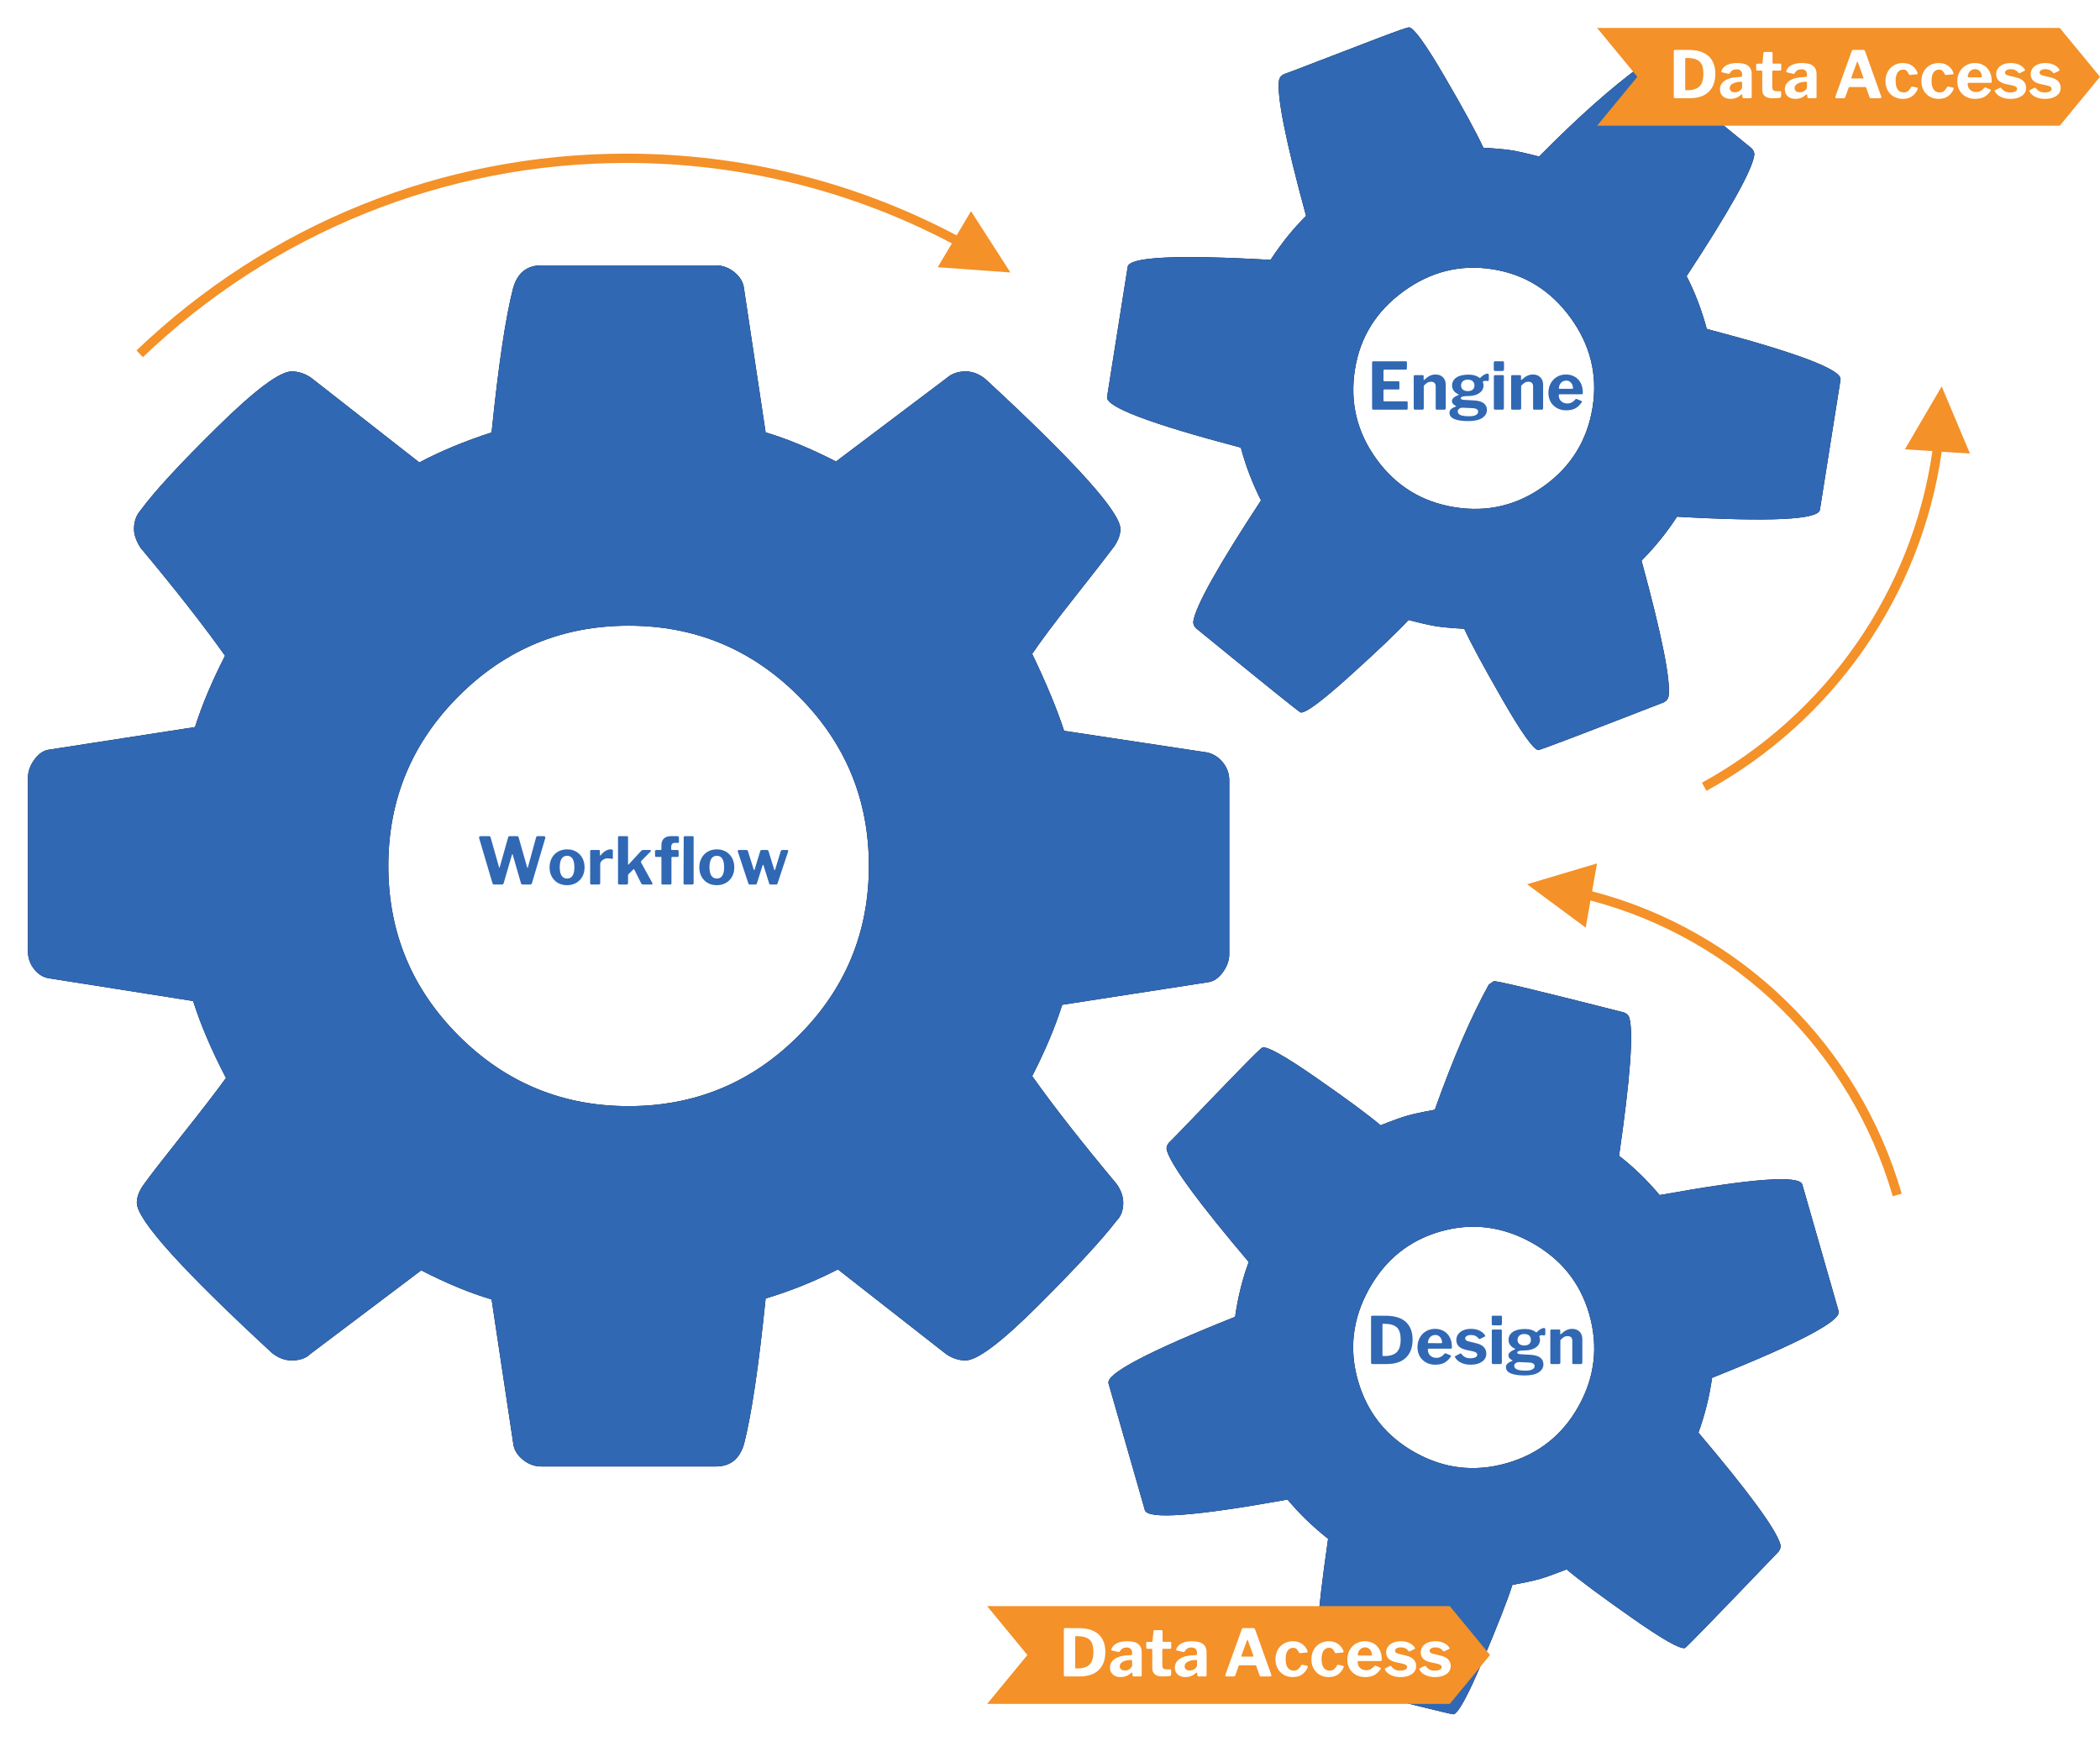
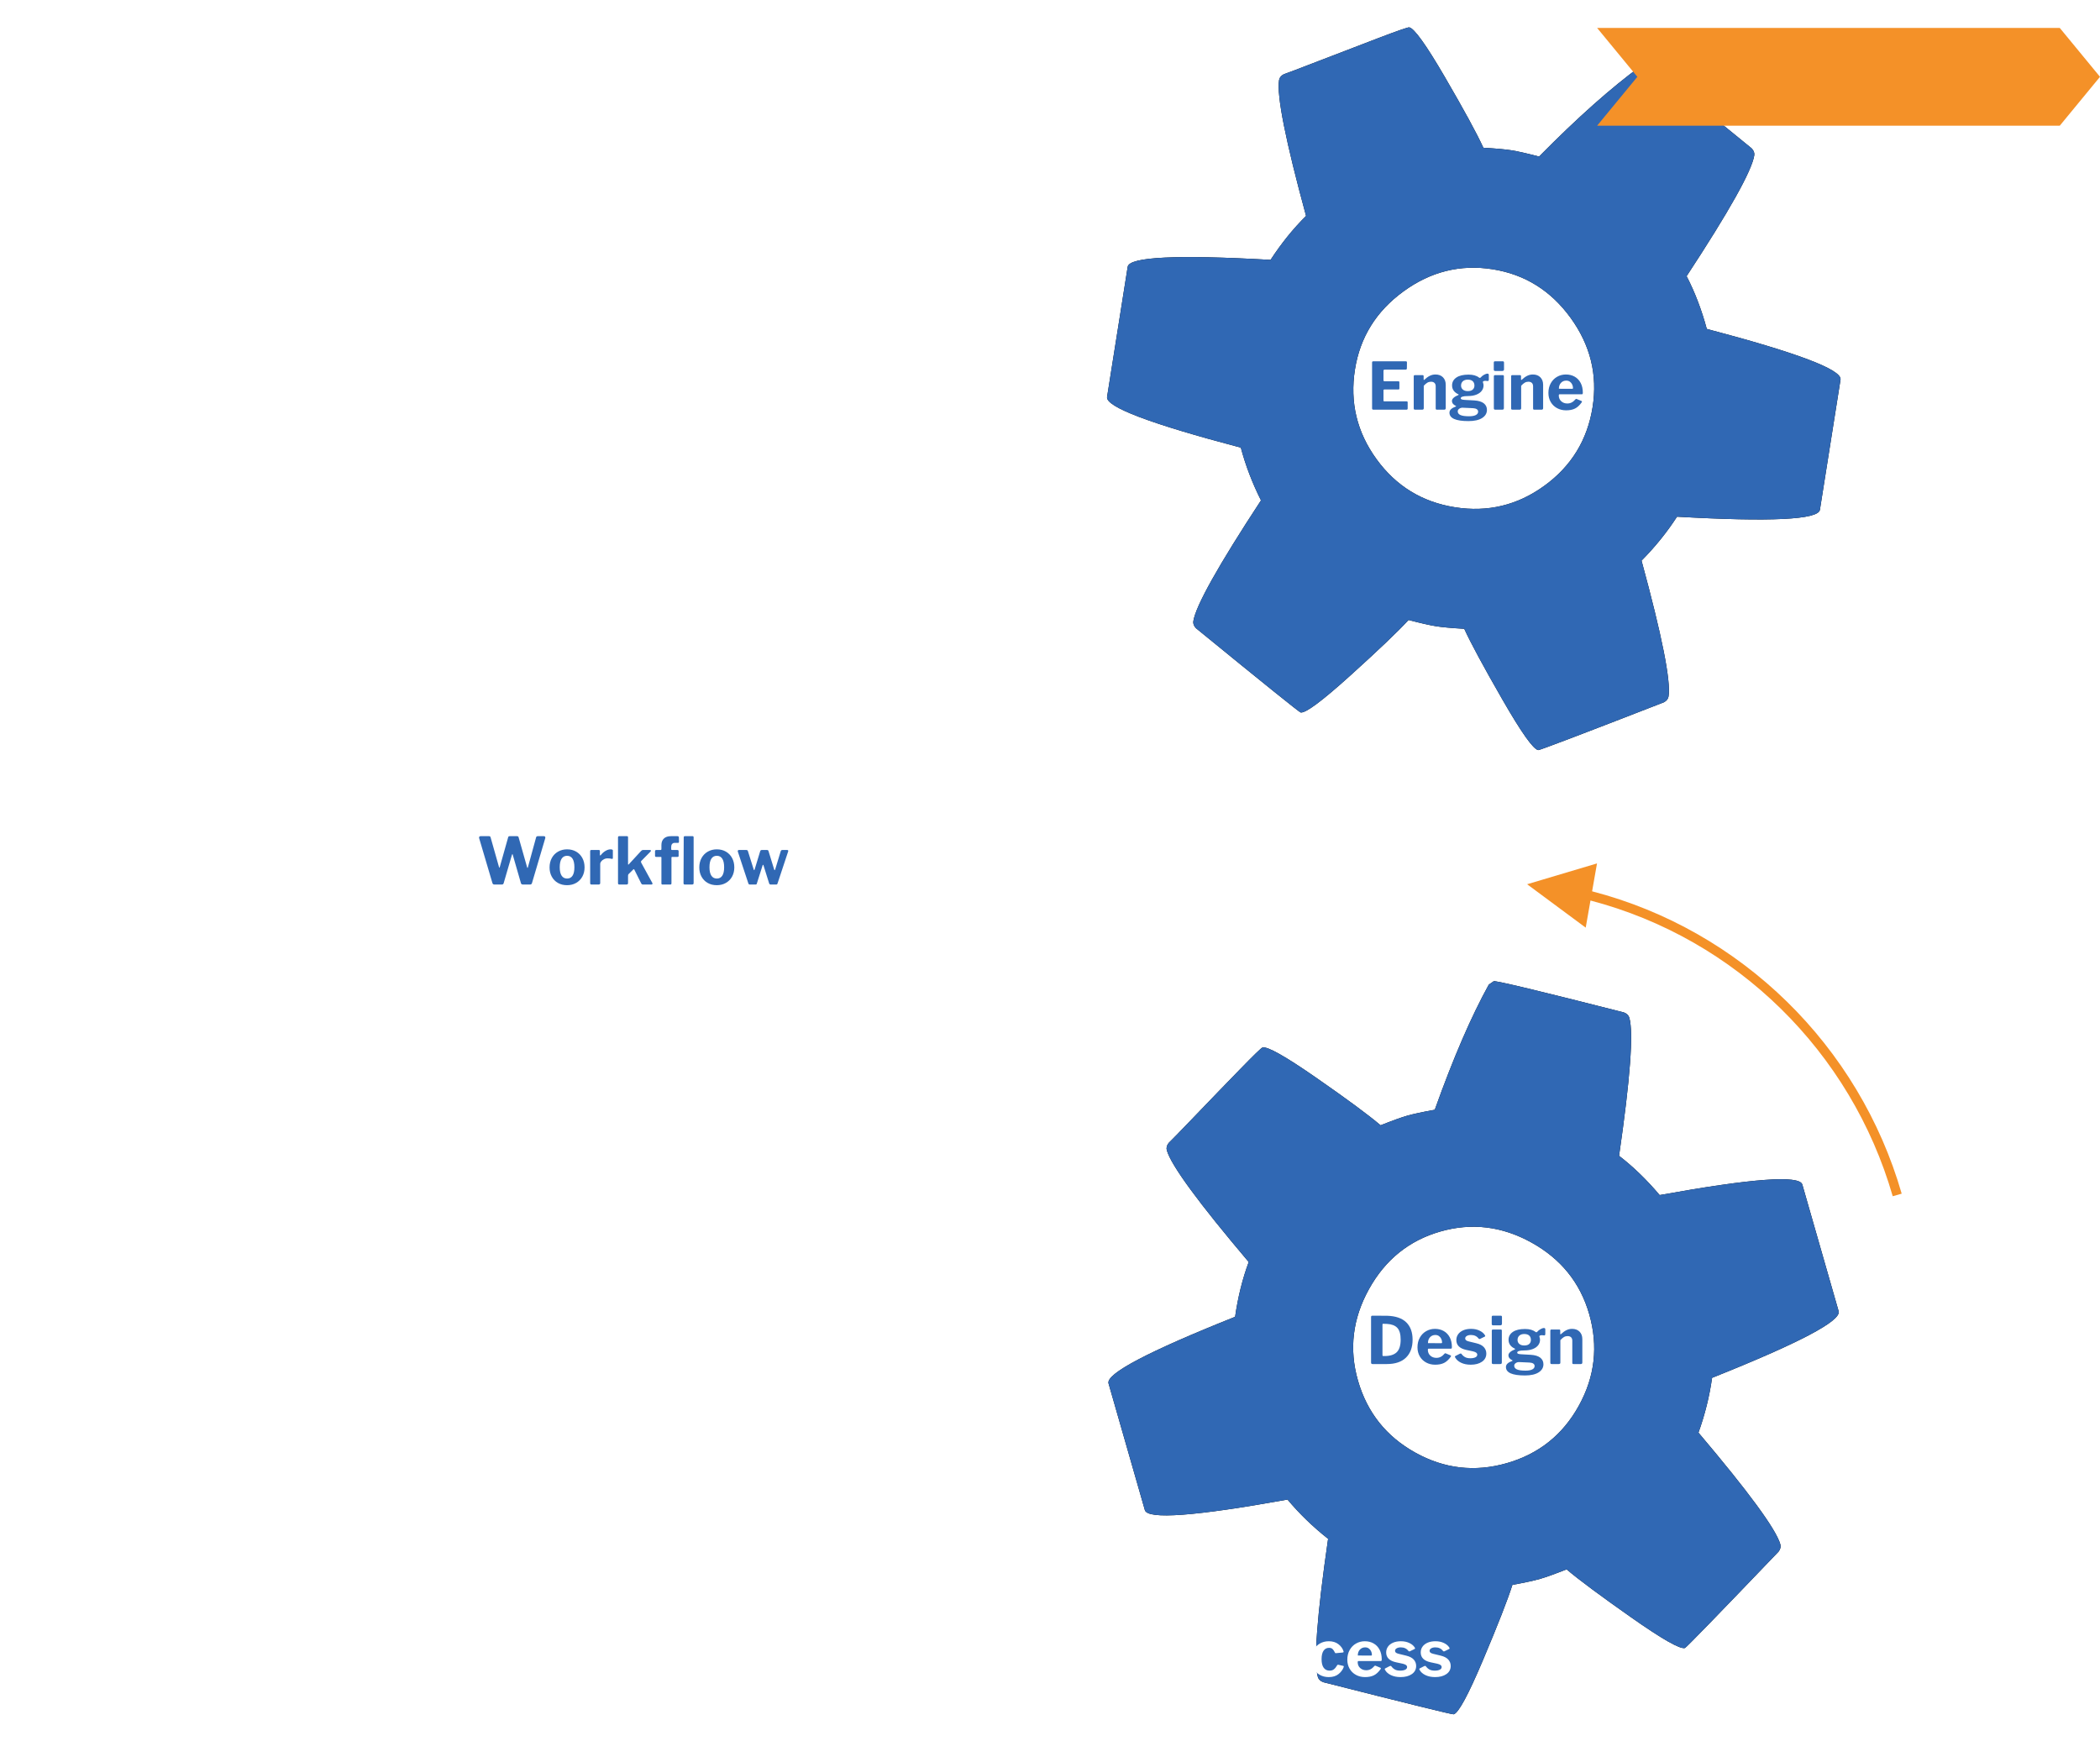
<svg xmlns="http://www.w3.org/2000/svg" xmlns:xlink="http://www.w3.org/1999/xlink" height="374" viewBox="0 0 451 374" width="451">
  <defs>
-     <path id="a" d="m235.229 253.36c0-1.343-.472-2.687-1.411-4.03-7.526-9.007-13.571-16.734-18.142-23.18 2.822-5.509 4.972-10.616 6.446-15.315l31.244-4.838c1.213-.137 2.288-.84 3.228-2.114.94-1.282 1.406-2.59 1.406-3.933v-37.293c0-1.476-.466-2.788-1.406-3.928-.94-1.14-2.083-1.848-3.426-2.113l-30.64-4.636c-1.481-4.57-3.764-10.082-6.854-16.53 2.013-2.958 5.04-6.991 9.072-12.095 4.031-5.107 6.857-8.734 8.466-10.884.943-1.344 1.411-2.621 1.411-3.829 0-3.629-9.676-14.379-29.022-32.252-1.343-1.073-2.754-1.61-4.237-1.61-1.609 0-2.952.465-4.033 1.41l-23.786 17.94c-5.508-2.821-10.547-4.903-15.116-6.251l-4.636-30.838c-.132-1.344-.805-2.521-2.014-3.528-1.21-1.007-2.554-1.512-4.033-1.512h-37.489c-3.09 0-5.106 1.613-6.046 4.837-1.614 6.182-3.158 16.532-4.636 31.042-5.777 1.881-10.951 4.031-15.519 6.45l-23.179-18.139c-1.344-.943-2.754-1.41-4.233-1.41-2.556 0-7.863 3.964-15.925 11.893-8.063 7.927-13.576 13.907-16.53 17.939-.942 1.077-1.41 2.42-1.41 4.033 0 1.208.467 2.551 1.41 4.03 7.524 9.006 13.57 16.732 18.14 23.18-2.821 5.512-4.97 10.616-6.447 15.319l-31.244 4.835c-1.211.134-2.285.839-3.226 2.113-.94 1.279-1.41 2.588-1.41 3.93v37.29c0 1.479.47 2.788 1.41 3.928.942 1.145 2.083 1.783 3.429 1.916l30.638 4.838c1.613 5.104 3.966 10.616 7.056 16.528-2.15 2.959-5.307 7.059-9.473 12.297-4.169 5.243-6.922 8.805-8.265 10.684-.94 1.344-1.411 2.624-1.411 3.827 0 3.634 9.676 14.381 29.026 32.255 1.344 1.072 2.753 1.606 4.233 1.606 1.747 0 3.09-.466 4.03-1.408l23.784-17.937c5.508 2.822 10.547 4.902 15.118 6.246l4.636 30.841c.133 1.343.806 2.522 2.014 3.527 1.209 1.007 2.553 1.51 4.032 1.51h37.489c3.092 0 5.106-1.611 6.048-4.837 1.613-6.318 3.157-16.731 4.636-31.245 5.373-1.606 10.546-3.696 15.519-6.245l23.18 18.139c1.344.943 2.754 1.408 4.233 1.408 2.554 0 7.83-3.996 15.825-11.996 7.992-7.99 13.538-14.009 16.63-18.038.94-.938 1.412-2.213 1.412-3.827zm-69.745-35.873c-10.076 10.075-22.238 15.114-36.481 15.114-14.246 0-26.409-5.04-36.485-15.114-10.077-10.08-15.117-22.243-15.117-36.486 0-14.243 5.039-26.405 15.117-36.483 10.076-10.078 22.239-15.116 36.485-15.116 14.243 0 26.405 5.037 36.481 15.116 10.08 10.078 15.118 22.24 15.118 36.483 0 14.244-5.037 26.407-15.118 36.486z" />
    <filter id="b" height="107%" width="107%" x="-3.5%" y="-3.5%">
      <feOffset dx="0" dy="0" in="SourceAlpha" result="shadowOffsetOuter1" />
      <feGaussianBlur in="shadowOffsetOuter1" result="shadowBlurOuter1" stdDeviation="3" />
      <feColorMatrix in="shadowBlurOuter1" type="matrix" values="0 0 0 0 0.038   0 0 0 0 0.248   0 0 0 0 0.499  0 0 0 0.5 0" />
    </filter>
    <path id="c" d="m350.432 251.703c19.83-3.584 30.043-4.336 30.638-2.263l7.801 27.207c.595 2.073-8.467 6.845-27.182 14.314-.548 3.944-1.521 7.868-2.922 11.769 10.792 12.752 16.655 20.747 17.583 23.985.149.52.026 1.047-.384 1.583-13.14 13.721-19.844 20.623-20.102 20.697-1.038.298-4.885-1.894-11.545-6.575-6.66-4.682-11.287-8.118-13.874-10.321-2.513.995-4.413 1.681-5.706 2.052-1.297.372-3.274.798-5.933 1.286-1.029 3.239-3.13 8.605-6.297 16.105-3.167 7.499-5.271 11.397-6.306 11.694-.258.074-9.599-2.224-28.013-6.9-.632-.237-1.019-.62-1.168-1.138-.928-3.237-.194-13.123 2.202-29.658-3.254-2.566-6.162-5.377-8.714-8.433-19.83 3.584-30.042 4.339-30.637 2.265l-7.801-27.207c-.594-2.073 8.465-6.847 27.182-14.314.604-4.235 1.581-8.16 2.921-11.771-10.795-12.754-16.654-20.742-17.584-23.985-.147-.513-.022-1.043.389-1.579.444-.409 2.332-2.347 5.675-5.834 3.34-3.487 6.525-6.779 9.551-9.891 3.027-3.117 4.67-4.709 4.928-4.783 1.035-.297 4.877 1.866 11.516 6.479 6.641 4.612 11.262 8.022 13.847 10.227 2.514-1 4.414-1.688 5.711-2.06 1.293-.371 3.268-.794 5.928-1.277 3.956-11.09 7.828-20.05 11.607-26.885l1.051-.724c.518-.148 9.835 2.088 27.959 6.705.633.239 1.017.623 1.164 1.136.928 3.237.197 13.123-2.202 29.658 3.052 2.352 5.96 5.164 8.716 8.438zm-17.364 45.255c3.46-6.251 4.202-12.806 2.237-19.675-1.931-6.734-6.065-11.864-12.387-15.376-6.328-3.515-12.858-4.305-19.581-2.377-6.724 1.928-11.84 6.06-15.341 12.391-3.505 6.329-4.292 12.87-2.361 19.605 1.969 6.868 6.078 12.032 12.322 15.5 6.24 3.47 12.79 4.226 19.648 2.26 6.856-1.966 12.013-6.079 15.463-12.328z" />
    <filter id="d" height="111.4%" width="111.5%" x="-5.7%" y="-5.7%">
      <feOffset dx="0" dy="0" in="SourceAlpha" result="shadowOffsetOuter1" />
      <feGaussianBlur in="shadowOffsetOuter1" result="shadowBlurOuter1" stdDeviation="3" />
      <feColorMatrix in="shadowBlurOuter1" type="matrix" values="0 0 0 0 0.038   0 0 0 0 0.248   0 0 0 0 0.499  0 0 0 0.5 0" />
    </filter>
    <path id="e" d="m360.552 65.652c19.486 5.134 29.061 8.765 28.724 10.896l-4.428 27.956c-.337 2.129-10.566 2.625-30.684 1.484-2.163 3.343-4.703 6.488-7.623 9.437 4.392 16.117 6.327 25.837 5.8 29.166-.084.532-.418.956-1.017 1.271-17.708 6.884-26.7 10.304-26.965 10.262-1.066-.169-3.627-3.78-7.684-10.837-4.057-7.058-6.799-12.129-8.212-15.22-2.699-.156-4.711-.337-6.039-.547-1.333-.211-3.304-.662-5.92-1.347-2.302 2.503-6.473 6.479-12.513 11.937-6.04 5.458-9.594 8.101-10.657 7.932-.265-.042-7.76-6.074-22.472-18.092-.472-.484-.661-.994-.578-1.523.527-3.329 5.37-11.975 14.53-25.946-1.864-3.707-3.311-7.486-4.333-11.331-19.487-5.131-29.061-8.764-28.724-10.893l4.428-27.956c.337-2.13 10.565-2.625 30.684-1.484 2.338-3.587 4.882-6.731 7.623-9.437-4.394-16.115-6.328-25.838-5.801-29.166.084-.533.421-.957 1.02-1.272.575-.18 3.105-1.143 7.609-2.887 4.5-1.744 8.778-3.385 12.836-4.929 4.06-1.542 6.222-2.29 6.487-2.248 1.063.168 3.632 3.747 7.699 10.738 4.069 6.99 6.817 12.03 8.228 15.119 2.701.157 4.713.338 6.046.549 1.329.21 3.298.66 5.913 1.345 8.272-8.378 15.568-14.862 21.881-19.461l1.258-.209c.532.084 8.031 6.048 22.506 17.892.472.485.658.994.575 1.524-.527 3.328-5.368 11.978-14.529 25.945 1.772 3.422 3.219 7.198 4.333 11.332zm-34.863 33.677c5.777-4.201 9.221-9.831 10.343-16.886 1.096-6.922-.483-13.315-4.728-19.173-4.25-5.856-9.834-9.337-16.742-10.431-6.909-1.094-13.291.488-19.141 4.747-5.852 4.259-9.329 9.85-10.426 16.772-1.118 7.056.423 13.476 4.617 19.255 4.189 5.782 9.807 9.23 16.853 10.346 7.044 1.116 13.456-.428 19.223-4.632z" />
    <filter id="f" height="111.6%" width="111.4%" x="-5.7%" y="-5.8%">
      <feOffset dx="0" dy="0" in="SourceAlpha" result="shadowOffsetOuter1" />
      <feGaussianBlur in="shadowOffsetOuter1" result="shadowBlurOuter1" stdDeviation="3" />
      <feColorMatrix in="shadowBlurOuter1" type="matrix" values="0 0 0 0 0.038   0 0 0 0 0.248   0 0 0 0 0.499  0 0 0 0.5 0" />
    </filter>
  </defs>
  <g fill="none" transform="translate(6 5)">
    <use fill="#000" filter="url(#b)" xlink:href="#a" />
    <use fill="#3068b4" xlink:href="#a" />
    <use fill="#000" filter="url(#d)" xlink:href="#c" />
    <use fill="#3068b4" xlink:href="#c" />
-     <path d="m411.011 92.031c-4.4 30.918-23.266 57.847-50.529 72.846l-.964-1.752c26.671-14.673 45.141-40.997 49.491-71.224l-5.907-.386 7.898-13.514 6.072 14.427z" fill="#f49128" />
-     <path d="m198.427 47.281c-21.387-11.295-45.226-17.281-69.924-17.281-39.166 0-75.976 15.102-103.812 41.723l-1.382-1.445c28.205-26.972 65.508-42.277 105.195-42.277 25.06 0 49.251 6.083 70.946 17.56l3.087-5.198 8.463 13.167-15.612-1.13z" fill="#f49128" />
    <path d="m391.97 241.955c-32.754-4.928-60.468-26.984-72.896-57.578l1.853-.753c12.144 29.894 39.199 51.459 71.182 56.329l.407-5.901 13.485 7.948-14.449 6.019z" fill="#f49128" transform="matrix(-.995 -.105 .105 -.995 700.528 468.356)" />
    <use fill="#000" filter="url(#f)" xlink:href="#e" />
    <g fill="#3068b4">
      <use xlink:href="#e" />
      <path d="m288.67 72.878c0-.177.075-.266.224-.266h7.056c.14 0 .21.079.21.238l-.014 1.26c0 .196-.098.294-.294.294h-4.466c-.177 0-.266.075-.266.224v2.03c0 .159.07.238.21.238h2.968c.159 0 .238.075.238.224v1.344c0 .131-.075.196-.224.196h-2.996c-.131 0-.196.056-.196.168v2.198c0 .065.012.112.035.14s.063.042.119.042h4.788c.168 0 .252.07.252.21v1.33c0 .168-.093.252-.28.252h-7.056c-.112 0-.191-.023-.238-.07s-.07-.121-.07-.224zm9.24 10.122c-.103 0-.177-.021-.224-.063s-.07-.114-.07-.217v-6.874c0-.177.075-.266.224-.266h1.694c.14 0 .21.079.21.238v.686c0 .075.023.112.07.112.028 0 .061-.019.098-.056.383-.364.765-.642 1.148-.833s.789-.287 1.218-.287c.681 0 1.22.201 1.617.602s.595.938.595 1.61v5.012c0 .224-.112.336-.336.336h-1.554c-.103 0-.173-.021-.21-.063s-.056-.114-.056-.217v-4.732c0-.317-.086-.562-.259-.735s-.427-.259-.763-.259c-.28 0-.539.07-.777.21s-.492.359-.763.658v4.816c0 .112-.028.194-.084.245s-.149.077-.28.077zm15.554-7.742c.187 0 .28.103.28.308v.952c0 .261-.107.369-.322.322-.14-.028-.275-.042-.406-.042-.075 0-.159.009-.252.028-.243.037-.336.145-.28.322.084.252.126.462.126.63 0 .429-.128.817-.385 1.162s-.639.621-1.148.826-1.122.308-1.841.308c-.523 0-.908.042-1.155.126s-.371.196-.371.336c0 .121.068.208.203.259s.362.086.679.105l2.002.112c.924.056 1.612.261 2.065.616s.679.826.679 1.414c0 .728-.345 1.311-1.036 1.75s-1.671.658-2.94.658c-2.716 0-4.074-.602-4.074-1.806 0-.299.117-.553.35-.763.233-.21.565-.394.994-.553.056-.019.084-.042.084-.07s-.028-.056-.084-.084c-.541-.261-.812-.607-.812-1.036 0-.252.124-.488.371-.707s.576-.408.987-.567c.112-.056.121-.112.028-.168-.905-.42-1.358-1.055-1.358-1.904 0-.709.306-1.274.917-1.694s1.486-.63 2.625-.63c.961 0 1.708.21 2.24.63.065.047.126.07.182.07.075 0 .14-.033.196-.098.177-.215.411-.404.7-.567.289-.163.541-.245.756-.245zm-4.242 3.752c.476 0 .833-.11 1.071-.329s.357-.506.357-.861c0-.392-.119-.702-.357-.931s-.595-.343-1.071-.343c-.448 0-.8.117-1.057.35s-.385.541-.385.924c0 .355.128.642.385.861s.609.329 1.057.329zm-1.036 3.57c-.289-.019-.548.049-.777.203s-.343.348-.343.581c0 .345.191.607.574.784s1.003.266 1.862.266c.625 0 1.106-.086 1.442-.259s.504-.418.504-.735c0-.215-.093-.387-.28-.518s-.462-.205-.826-.224zm8.82-8.246c0 .233-.126.35-.378.35h-1.512c-.112 0-.191-.026-.238-.077s-.07-.133-.07-.245v-1.47c0-.187.079-.28.238-.28h1.736c.065 0 .119.023.161.07s.063.112.063.196zm-.028 8.33c0 .121-.028.208-.084.259s-.154.077-.294.077h-1.47c-.112 0-.191-.023-.238-.07s-.07-.121-.07-.224v-6.86c0-.177.079-.266.238-.266h1.708c.14 0 .21.079.21.238zm1.848.336c-.103 0-.177-.021-.224-.063s-.07-.114-.07-.217v-6.874c0-.177.075-.266.224-.266h1.694c.14 0 .21.079.21.238v.686c0 .075.023.112.07.112.028 0 .061-.019.098-.056.383-.364.765-.642 1.148-.833s.789-.287 1.218-.287c.681 0 1.22.201 1.617.602s.595.938.595 1.61v5.012c0 .224-.112.336-.336.336h-1.554c-.103 0-.173-.021-.21-.063s-.056-.114-.056-.217v-4.732c0-.317-.086-.562-.259-.735s-.427-.259-.763-.259c-.28 0-.539.07-.777.21s-.492.359-.763.658v4.816c0 .112-.028.194-.084.245s-.149.077-.28.077zm9.94-3.08c0 .523.175.945.525 1.267s.786.483 1.309.483c.336 0 .646-.072.931-.217s.572-.385.861-.721c.037-.037.075-.056.112-.056.028 0 .075.014.14.042l1.008.42c.065.028.098.075.098.14 0 .047-.019.093-.056.14-.448.635-.929 1.08-1.442 1.337-.513.257-1.153.385-1.918.385-.719 0-1.367-.159-1.946-.476s-1.031-.758-1.358-1.323-.49-1.211-.49-1.939c0-.784.168-1.477.504-2.079s.791-1.066 1.365-1.393 1.202-.49 1.883-.49c.709 0 1.339.156 1.89.469s.98.763 1.288 1.351.462 1.288.462 2.1c0 .121-.012.205-.035.252s-.091.075-.203.084h-4.76c-.112 0-.168.075-.168.224zm2.814-1.4c.103 0 .168-.012.196-.035.028-.023.042-.077.042-.161 0-.243-.056-.485-.168-.728s-.275-.443-.49-.602-.476-.238-.784-.238c-.467 0-.849.163-1.148.49s-.443.747-.434 1.26z" />
      <path d="m110.778 174.612c.224 0 .336.098.336.294 0 .065-.005.112-.014.14l-2.856 9.66c-.037.103-.089.177-.154.224s-.154.07-.266.07h-1.512c-.233 0-.378-.098-.434-.294l-1.764-6.118c-.019-.093-.042-.14-.07-.14-.019 0-.051.056-.098.168l-1.778 6.09c-.028.103-.075.177-.14.224s-.159.07-.28.07h-1.554c-.121 0-.215-.023-.28-.07s-.117-.121-.154-.224l-2.856-9.66c-.009-.028-.014-.075-.014-.14 0-.196.117-.294.35-.294h1.75c.112 0 .196.019.252.056s.093.098.112.182l1.806 6.37c.028.112.056.168.084.168s.056-.042.084-.126l1.806-6.412c.028-.159.149-.238.364-.238h1.498c.121 0 .208.019.259.056s.091.098.119.182l1.834 6.468c.019.065.047.1.084.105s.061-.026.07-.091l1.778-6.482c.047-.159.173-.238.378-.238zm4.998 10.528c-.737 0-1.388-.161-1.953-.483s-1.006-.772-1.323-1.351-.476-1.237-.476-1.974c0-.765.161-1.442.483-2.03s.77-1.045 1.344-1.372 1.22-.49 1.939-.49c.737 0 1.391.166 1.96.497s1.01.791 1.323 1.379.469 1.255.469 2.002c0 .737-.159 1.395-.476 1.974s-.761 1.031-1.33 1.358-1.223.49-1.96.49zm.014-1.428c.513 0 .903-.203 1.169-.609s.399-1.01.399-1.813c0-.812-.133-1.426-.399-1.841s-.656-.623-1.169-.623-.905.208-1.176.623-.406 1.029-.406 1.841c0 .793.135 1.395.406 1.806s.663.616 1.176.616zm5.25 1.288c-.196 0-.294-.093-.294-.28v-6.874c0-.177.075-.266.224-.266h1.638c.149 0 .224.079.224.238v.826c0 .037.009.065.028.084s.037.028.056.028c.028 0 .065-.023.112-.07.28-.373.611-.674.994-.903s.747-.343 1.092-.343c.336 0 .504.079.504.238v1.624c0 .065-.019.117-.056.154s-.089.047-.154.028c-.299-.075-.625-.112-.98-.112-.233 0-.469.058-.707.175s-.434.271-.588.462-.231.385-.231.581v4.088c0 .215-.121.322-.364.322zm13.062-.322c.019.028.028.07.028.126s-.021.103-.063.14-.1.056-.175.056h-1.834c-.159 0-.285-.098-.378-.294l-1.442-2.884c-.037-.084-.079-.126-.126-.126-.028 0-.065.023-.112.07l-.994.98c-.084.065-.126.182-.126.35v1.568c0 .121-.028.208-.084.259s-.149.077-.28.077h-1.484c-.112 0-.191-.023-.238-.07s-.07-.121-.07-.224v-9.828c0-.177.075-.266.224-.266h1.722c.14 0 .21.084.21.252v5.74c0 .075.019.112.056.112s.075-.023.112-.07l2.632-2.856c.14-.14.266-.21.378-.21h1.498c.159 0 .238.051.238.154 0 .065-.033.131-.098.196l-1.96 1.988c-.056.065-.084.126-.084.182 0 .065.019.135.056.21zm5.376-7.098c.084 0 .149.023.196.07s.07.103.07.168v1.036c0 .14-.079.21-.238.21h-1.162c-.093 0-.14.051-.14.154v5.516c0 .177-.075.266-.224.266h-1.722c-.14 0-.21-.079-.21-.238v-5.572c0-.084-.037-.126-.112-.126h-1.008c-.168 0-.252-.07-.252-.21v-1.036c0-.065.023-.121.07-.168s.112-.07.196-.07h.938c.065 0 .11-.016.133-.049s.035-.086.035-.161v-.854c0-.597.177-1.064.532-1.4s.854-.504 1.498-.504h1.414c.205 0 .308.098.308.294l.014.91c0 .159-.07.238-.21.238h-.756c-.205 0-.373.077-.504.231s-.196.352-.196.595v.546c0 .103.056.154.168.154zm3.486 7.084c0 .121-.028.208-.084.259s-.154.077-.294.077h-1.484c-.112 0-.191-.023-.238-.07s-.07-.121-.07-.224l.042-9.828c0-.177.075-.266.224-.266h1.694c.14 0 .21.084.21.252zm4.97.476c-.737 0-1.388-.161-1.953-.483s-1.006-.772-1.323-1.351-.476-1.237-.476-1.974c0-.765.161-1.442.483-2.03s.77-1.045 1.344-1.372 1.22-.49 1.939-.49c.737 0 1.391.166 1.96.497s1.01.791 1.323 1.379.469 1.255.469 2.002c0 .737-.159 1.395-.476 1.974s-.761 1.031-1.33 1.358-1.223.49-1.96.49zm.014-1.428c.513 0 .903-.203 1.169-.609s.399-1.01.399-1.813c0-.812-.133-1.426-.399-1.841s-.656-.623-1.169-.623-.905.208-1.176.623-.406 1.029-.406 1.841c0 .793.135 1.395.406 1.806s.663.616 1.176.616zm15.12-6.132c.065 0 .119.021.161.063s.063.091.063.147c0 .019-.009.056-.028.112l-2.282 6.874c-.028.084-.063.142-.105.175s-.105.049-.189.049h-1.148c-.103 0-.182-.021-.238-.063s-.098-.11-.126-.203l-1.204-3.85c-.028-.084-.065-.126-.112-.126-.028 0-.056.042-.084.126l-1.232 3.892c-.019.084-.049.142-.091.175s-.11.049-.203.049h-1.19c-.103 0-.18-.021-.231-.063s-.091-.11-.119-.203l-2.254-6.818c-.009-.019-.014-.051-.014-.098 0-.065.021-.121.063-.168s.1-.07.175-.07h1.638c.065 0 .128.021.189.063s.1.1.119.175l1.246 3.962c.028.084.061.126.098.126s.07-.047.098-.14l1.204-3.962c.019-.065.058-.119.119-.161s.124-.063.189-.063h1.176c.075 0 .14.023.196.07s.089.103.098.168l1.218 3.962c.028.084.061.126.098.126.047 0 .084-.047.112-.14l1.204-3.962c.065-.149.173-.224.322-.224z" />
    </g>
    <g transform="translate(337 1)">
      <path d="m0 0h99.36l8.64 10.5-8.64 10.5h-99.36l8.64-10.5z" fill="#f49128" />
-       <path d="m16.776 4.712c1.54 0 2.581.005 3.122.014 1.848.056 3.225.527 4.13 1.414s1.358 2.128 1.358 3.724c0 1.643-.471 2.926-1.414 3.85s-2.324 1.386-4.144 1.386h-3.038c-.112 0-.194-.026-.245-.077s-.077-.138-.077-.259v-9.772c0-.103.023-.175.07-.217s.126-.063.238-.063zm2.268 1.736c-.084 0-.126.065-.126.196v6.538c0 .075.012.126.035.154.023.028.072.042.147.042h.266c1.176 0 2.046-.273 2.611-.819s.847-1.449.847-2.709c0-1.167-.238-2.007-.714-2.52s-1.213-.798-2.212-.854zm11.816 7.938c-.616.569-1.349.854-2.198.854-.7 0-1.255-.189-1.666-.567s-.616-.87-.616-1.477c0-.784.359-1.414 1.078-1.89s1.708-.728 2.968-.756l.504-.042c.056 0 .105-.016.147-.049s.063-.082.063-.147v-.294c0-.364-.103-.644-.308-.84s-.499-.294-.882-.294c-.653 0-1.139.28-1.456.84-.037.093-.098.14-.182.14-.047 0-.089-.005-.126-.014l-1.4-.322c-.084-.019-.126-.07-.126-.154 0-.056.019-.126.056-.21.224-.541.623-.947 1.197-1.218s1.286-.406 2.135-.406c1.111 0 1.913.203 2.408.609s.742.982.742 1.729v4.914c0 .112-.019.191-.056.238s-.107.07-.21.07h-1.442c-.093 0-.161-.033-.203-.098s-.072-.163-.091-.294l-.014-.308c-.009-.084-.047-.126-.112-.126-.037 0-.107.037-.21.112zm.28-2.59c0-.084-.014-.145-.042-.182s-.084-.056-.168-.056l-.392.028c-.541.028-1.02.156-1.435.385s-.623.544-.623.945c0 .28.098.502.294.665.196.163.467.245.812.245.429 0 .793-.126 1.092-.378.308-.243.462-.49.462-.742zm6.636-2.632c-.103 0-.154.056-.154.168v3.374c0 .317.075.544.224.679s.387.203.714.203h.756c.065 0 .117.021.154.063s.056.1.056.175l-.014.854c0 .187-.103.299-.308.336-.392.056-.947.084-1.666.084-.653 0-1.162-.154-1.526-.462s-.546-.756-.546-1.344v-3.92c0-.14-.061-.21-.182-.21h-.854c-.177 0-.266-.079-.266-.238v-1.036c0-.14.084-.21.252-.21h.966c.075 0 .121-.051.14-.154l.196-2.128c.019-.159.089-.238.21-.238h1.526c.065 0 .119.023.161.07s.063.112.063.196v2.1c0 .093.047.14.14.14h1.47c.168 0 .252.075.252.224v1.036c0 .159-.093.238-.28.238zm7.014 5.222c-.616.569-1.349.854-2.198.854-.7 0-1.255-.189-1.666-.567s-.616-.87-.616-1.477c0-.784.359-1.414 1.078-1.89s1.708-.728 2.968-.756l.504-.042c.056 0 .105-.016.147-.049s.063-.082.063-.147v-.294c0-.364-.103-.644-.308-.84s-.499-.294-.882-.294c-.653 0-1.139.28-1.456.84-.037.093-.098.14-.182.14-.047 0-.089-.005-.126-.014l-1.4-.322c-.084-.019-.126-.07-.126-.154 0-.056.019-.126.056-.21.224-.541.623-.947 1.197-1.218s1.286-.406 2.135-.406c1.111 0 1.913.203 2.408.609s.742.982.742 1.729v4.914c0 .112-.019.191-.056.238s-.107.07-.21.07h-1.442c-.093 0-.161-.033-.203-.098s-.072-.163-.091-.294l-.014-.308c-.009-.084-.047-.126-.112-.126-.037 0-.107.037-.21.112zm.28-2.59c0-.084-.014-.145-.042-.182s-.084-.056-.168-.056l-.392.028c-.541.028-1.02.156-1.435.385s-.623.544-.623.945c0 .28.098.502.294.665.196.163.467.245.812.245.429 0 .793-.126 1.092-.378.308-.243.462-.49.462-.742zm6.3 3.304c-.14 0-.21-.079-.21-.238 0-.075.009-.131.028-.168l3.486-9.702c.037-.103.082-.175.133-.217s.128-.063.231-.063h2.1c.103 0 .191.028.266.084s.126.131.154.224l3.458 9.702c.019.056.028.098.028.126 0 .075-.016.135-.049.182s-.082.07-.147.07h-2.058c-.14 0-.229-.065-.266-.196l-.728-2.044c-.019-.056-.04-.096-.063-.119-.023-.023-.063-.035-.119-.035h-3.416c-.093 0-.154.047-.182.14l-.742 2.072c-.056.121-.154.182-.294.182zm5.67-4.256c.093 0 .14-.037.14-.112 0-.056-.005-.098-.014-.126l-1.176-3.276c-.028-.056-.061-.084-.098-.084-.028 0-.056.033-.084.098l-1.19 3.262c-.019.056-.028.098-.028.126 0 .075.051.112.154.112zm8.61-3.304c.831 0 1.519.208 2.065.623s.912.917 1.099 1.505c.019.075.028.121.028.14 0 .084-.065.135-.196.154l-1.47.14h-.042c-.084 0-.14-.051-.168-.154-.168-.336-.338-.586-.511-.749s-.418-.245-.735-.245c-.504 0-.898.205-1.183.616s-.427 1.017-.427 1.82c0 .821.152 1.437.455 1.848.303.411.726.616 1.267.616.383 0 .695-.098.938-.294s.481-.495.714-.896c.028-.047.058-.072.091-.077s.082-.002.147.007l1.036.238c.084.009.126.056.126.14l-.028.126c-.187.541-.548 1.034-1.085 1.477-.537.443-1.244.665-2.121.665-.719 0-1.36-.161-1.925-.483s-1.006-.772-1.323-1.351-.476-1.241-.476-1.988c0-.756.161-1.428.483-2.016s.765-1.045 1.33-1.372 1.202-.49 1.911-.49zm7.714 0c.831 0 1.519.208 2.065.623s.912.917 1.099 1.505c.019.075.028.121.028.14 0 .084-.065.135-.196.154l-1.47.14h-.042c-.084 0-.14-.051-.168-.154-.168-.336-.338-.586-.511-.749s-.418-.245-.735-.245c-.504 0-.898.205-1.183.616s-.427 1.017-.427 1.82c0 .821.152 1.437.455 1.848.303.411.726.616 1.267.616.383 0 .695-.098.938-.294s.481-.495.714-.896c.028-.047.058-.072.091-.077s.082-.002.147.007l1.036.238c.084.009.126.056.126.14l-.028.126c-.187.541-.548 1.034-1.085 1.477-.537.443-1.244.665-2.121.665-.719 0-1.36-.161-1.925-.483s-1.006-.772-1.323-1.351-.476-1.241-.476-1.988c0-.756.161-1.428.483-2.016s.765-1.045 1.33-1.372 1.202-.49 1.911-.49zm6.216 4.48c0 .523.175.945.525 1.267.35.322.786.483 1.309.483.336 0 .646-.072.931-.217s.572-.385.861-.721c.037-.037.075-.056.112-.056.028 0 .075.014.14.042l1.008.42c.065.028.098.075.098.14 0 .047-.019.093-.056.14-.448.635-.929 1.08-1.442 1.337-.513.257-1.153.385-1.918.385-.719 0-1.367-.159-1.946-.476s-1.031-.758-1.358-1.323-.49-1.211-.49-1.939c0-.784.168-1.477.504-2.079.336-.602.791-1.066 1.365-1.393s1.202-.49 1.883-.49c.709 0 1.339.156 1.89.469s.98.763 1.288 1.351.462 1.288.462 2.1c0 .121-.012.205-.035.252-.023.047-.091.075-.203.084h-4.76c-.112 0-.168.075-.168.224zm2.814-1.4c.103 0 .168-.012.196-.035.028-.023.042-.077.042-.161 0-.243-.056-.485-.168-.728s-.275-.443-.49-.602-.476-.238-.784-.238c-.467 0-.849.163-1.148.49s-.443.747-.434 1.26zm8.078-1.008c-.383-.504-.929-.756-1.638-.756-.355 0-.649.068-.882.203s-.35.32-.35.553c0 .131.054.25.161.357.107.107.315.198.623.273l1.61.392c.737.177 1.279.46 1.624.847s.518.842.518 1.365c0 .737-.308 1.321-.924 1.75s-1.423.644-2.422.644c-.803 0-1.498-.142-2.086-.427s-1.003-.656-1.246-1.113c-.047-.065-.07-.126-.07-.182 0-.065.033-.112.098-.14l.952-.49c.075-.037.14-.056.196-.056s.107.023.154.07c.205.289.455.52.749.693s.684.259 1.169.259c.439 0 .796-.065 1.071-.196s.413-.322.413-.574c0-.168-.07-.308-.21-.42s-.378-.21-.714-.294l-1.442-.308c-1.419-.308-2.128-1.013-2.128-2.114 0-.467.128-.882.385-1.246.257-.364.623-.649 1.099-.854s1.036-.308 1.68-.308c.681 0 1.286.126 1.813.378s.908.569 1.141.952c.056.075.084.14.084.196s-.033.103-.098.14l-1.008.49c-.028.019-.065.028-.112.028-.084 0-.154-.037-.21-.112zm7.42 0c-.383-.504-.929-.756-1.638-.756-.355 0-.649.068-.882.203s-.35.32-.35.553c0 .131.054.25.161.357.107.107.315.198.623.273l1.61.392c.737.177 1.279.46 1.624.847s.518.842.518 1.365c0 .737-.308 1.321-.924 1.75s-1.423.644-2.422.644c-.803 0-1.498-.142-2.086-.427s-1.003-.656-1.246-1.113c-.047-.065-.07-.126-.07-.182 0-.065.033-.112.098-.14l.952-.49c.075-.037.14-.056.196-.056s.107.023.154.07c.205.289.455.52.749.693s.684.259 1.169.259c.439 0 .796-.065 1.071-.196s.413-.322.413-.574c0-.168-.07-.308-.21-.42s-.378-.21-.714-.294l-1.442-.308c-1.419-.308-2.128-1.013-2.128-2.114 0-.467.128-.882.385-1.246.257-.364.623-.649 1.099-.854s1.036-.308 1.68-.308c.681 0 1.286.126 1.813.378s.908.569 1.141.952c.056.075.084.14.084.196s-.033.103-.098.14l-1.008.49c-.028.019-.065.028-.112.028-.084 0-.154-.037-.21-.112z" fill="#fff" />
    </g>
    <g transform="translate(206 340)">
-       <path d="m0 0h99.36l8.64 10.5-8.64 10.5h-99.36l8.64-10.5z" fill="#f49128" />
      <path d="m16.776 4.712c1.54 0 2.581.005 3.122.014 1.848.056 3.225.527 4.13 1.414s1.358 2.128 1.358 3.724c0 1.643-.471 2.926-1.414 3.85s-2.324 1.386-4.144 1.386h-3.038c-.112 0-.194-.026-.245-.077s-.077-.138-.077-.259v-9.772c0-.103.023-.175.07-.217s.126-.063.238-.063zm2.268 1.736c-.084 0-.126.065-.126.196v6.538c0 .075.012.126.035.154.023.028.072.042.147.042h.266c1.176 0 2.046-.273 2.611-.819s.847-1.449.847-2.709c0-1.167-.238-2.007-.714-2.52s-1.213-.798-2.212-.854zm11.816 7.938c-.616.569-1.349.854-2.198.854-.7 0-1.255-.189-1.666-.567s-.616-.87-.616-1.477c0-.784.359-1.414 1.078-1.89s1.708-.728 2.968-.756l.504-.042c.056 0 .105-.016.147-.049s.063-.082.063-.147v-.294c0-.364-.103-.644-.308-.84s-.499-.294-.882-.294c-.653 0-1.139.28-1.456.84-.037.093-.098.14-.182.14-.047 0-.089-.005-.126-.014l-1.4-.322c-.084-.019-.126-.07-.126-.154 0-.056.019-.126.056-.21.224-.541.623-.947 1.197-1.218s1.286-.406 2.135-.406c1.111 0 1.913.203 2.408.609s.742.982.742 1.729v4.914c0 .112-.019.191-.056.238s-.107.07-.21.07h-1.442c-.093 0-.161-.033-.203-.098s-.072-.163-.091-.294l-.014-.308c-.009-.084-.047-.126-.112-.126-.037 0-.107.037-.21.112zm.28-2.59c0-.084-.014-.145-.042-.182s-.084-.056-.168-.056l-.392.028c-.541.028-1.02.156-1.435.385s-.623.544-.623.945c0 .28.098.502.294.665.196.163.467.245.812.245.429 0 .793-.126 1.092-.378.308-.243.462-.49.462-.742zm6.636-2.632c-.103 0-.154.056-.154.168v3.374c0 .317.075.544.224.679s.387.203.714.203h.756c.065 0 .117.021.154.063s.056.1.056.175l-.014.854c0 .187-.103.299-.308.336-.392.056-.947.084-1.666.084-.653 0-1.162-.154-1.526-.462s-.546-.756-.546-1.344v-3.92c0-.14-.061-.21-.182-.21h-.854c-.177 0-.266-.079-.266-.238v-1.036c0-.14.084-.21.252-.21h.966c.075 0 .121-.051.14-.154l.196-2.128c.019-.159.089-.238.21-.238h1.526c.065 0 .119.023.161.07s.063.112.063.196v2.1c0 .093.047.14.14.14h1.47c.168 0 .252.075.252.224v1.036c0 .159-.093.238-.28.238zm7.014 5.222c-.616.569-1.349.854-2.198.854-.7 0-1.255-.189-1.666-.567s-.616-.87-.616-1.477c0-.784.359-1.414 1.078-1.89s1.708-.728 2.968-.756l.504-.042c.056 0 .105-.016.147-.049s.063-.082.063-.147v-.294c0-.364-.103-.644-.308-.84s-.499-.294-.882-.294c-.653 0-1.139.28-1.456.84-.037.093-.098.14-.182.14-.047 0-.089-.005-.126-.014l-1.4-.322c-.084-.019-.126-.07-.126-.154 0-.056.019-.126.056-.21.224-.541.623-.947 1.197-1.218s1.286-.406 2.135-.406c1.111 0 1.913.203 2.408.609s.742.982.742 1.729v4.914c0 .112-.019.191-.056.238s-.107.07-.21.07h-1.442c-.093 0-.161-.033-.203-.098s-.072-.163-.091-.294l-.014-.308c-.009-.084-.047-.126-.112-.126-.037 0-.107.037-.21.112zm.28-2.59c0-.084-.014-.145-.042-.182s-.084-.056-.168-.056l-.392.028c-.541.028-1.02.156-1.435.385s-.623.544-.623.945c0 .28.098.502.294.665.196.163.467.245.812.245.429 0 .793-.126 1.092-.378.308-.243.462-.49.462-.742zm6.3 3.304c-.14 0-.21-.079-.21-.238 0-.075.009-.131.028-.168l3.486-9.702c.037-.103.082-.175.133-.217s.128-.063.231-.063h2.1c.103 0 .191.028.266.084s.126.131.154.224l3.458 9.702c.019.056.028.098.028.126 0 .075-.016.135-.049.182s-.082.07-.147.07h-2.058c-.14 0-.229-.065-.266-.196l-.728-2.044c-.019-.056-.04-.096-.063-.119-.023-.023-.063-.035-.119-.035h-3.416c-.093 0-.154.047-.182.14l-.742 2.072c-.056.121-.154.182-.294.182zm5.67-4.256c.093 0 .14-.037.14-.112 0-.056-.005-.098-.014-.126l-1.176-3.276c-.028-.056-.061-.084-.098-.084-.028 0-.056.033-.084.098l-1.19 3.262c-.019.056-.028.098-.028.126 0 .075.051.112.154.112zm8.61-3.304c.831 0 1.519.208 2.065.623s.912.917 1.099 1.505c.019.075.028.121.028.14 0 .084-.065.135-.196.154l-1.47.14h-.042c-.084 0-.14-.051-.168-.154-.168-.336-.338-.586-.511-.749s-.418-.245-.735-.245c-.504 0-.898.205-1.183.616s-.427 1.017-.427 1.82c0 .821.152 1.437.455 1.848.303.411.726.616 1.267.616.383 0 .695-.098.938-.294s.481-.495.714-.896c.028-.047.058-.072.091-.077s.082-.002.147.007l1.036.238c.084.009.126.056.126.14l-.028.126c-.187.541-.548 1.034-1.085 1.477-.537.443-1.244.665-2.121.665-.719 0-1.36-.161-1.925-.483s-1.006-.772-1.323-1.351-.476-1.241-.476-1.988c0-.756.161-1.428.483-2.016s.765-1.045 1.33-1.372 1.202-.49 1.911-.49zm7.714 0c.831 0 1.519.208 2.065.623s.912.917 1.099 1.505c.019.075.028.121.028.14 0 .084-.065.135-.196.154l-1.47.14h-.042c-.084 0-.14-.051-.168-.154-.168-.336-.338-.586-.511-.749s-.418-.245-.735-.245c-.504 0-.898.205-1.183.616s-.427 1.017-.427 1.82c0 .821.152 1.437.455 1.848.303.411.726.616 1.267.616.383 0 .695-.098.938-.294s.481-.495.714-.896c.028-.047.058-.072.091-.077s.082-.002.147.007l1.036.238c.084.009.126.056.126.14l-.028.126c-.187.541-.548 1.034-1.085 1.477-.537.443-1.244.665-2.121.665-.719 0-1.36-.161-1.925-.483s-1.006-.772-1.323-1.351-.476-1.241-.476-1.988c0-.756.161-1.428.483-2.016s.765-1.045 1.33-1.372 1.202-.49 1.911-.49zm6.216 4.48c0 .523.175.945.525 1.267.35.322.786.483 1.309.483.336 0 .646-.072.931-.217s.572-.385.861-.721c.037-.037.075-.056.112-.056.028 0 .075.014.14.042l1.008.42c.065.028.098.075.098.14 0 .047-.019.093-.056.14-.448.635-.929 1.08-1.442 1.337-.513.257-1.153.385-1.918.385-.719 0-1.367-.159-1.946-.476s-1.031-.758-1.358-1.323-.49-1.211-.49-1.939c0-.784.168-1.477.504-2.079.336-.602.791-1.066 1.365-1.393s1.202-.49 1.883-.49c.709 0 1.339.156 1.89.469s.98.763 1.288 1.351.462 1.288.462 2.1c0 .121-.012.205-.035.252-.023.047-.091.075-.203.084h-4.76c-.112 0-.168.075-.168.224zm2.814-1.4c.103 0 .168-.012.196-.035.028-.023.042-.077.042-.161 0-.243-.056-.485-.168-.728s-.275-.443-.49-.602-.476-.238-.784-.238c-.467 0-.849.163-1.148.49s-.443.747-.434 1.26zm8.078-1.008c-.383-.504-.929-.756-1.638-.756-.355 0-.649.068-.882.203s-.35.32-.35.553c0 .131.054.25.161.357.107.107.315.198.623.273l1.61.392c.737.177 1.279.46 1.624.847s.518.842.518 1.365c0 .737-.308 1.321-.924 1.75s-1.423.644-2.422.644c-.803 0-1.498-.142-2.086-.427s-1.003-.656-1.246-1.113c-.047-.065-.07-.126-.07-.182 0-.065.033-.112.098-.14l.952-.49c.075-.037.14-.056.196-.056s.107.023.154.07c.205.289.455.52.749.693s.684.259 1.169.259c.439 0 .796-.065 1.071-.196s.413-.322.413-.574c0-.168-.07-.308-.21-.42s-.378-.21-.714-.294l-1.442-.308c-1.419-.308-2.128-1.013-2.128-2.114 0-.467.128-.882.385-1.246.257-.364.623-.649 1.099-.854s1.036-.308 1.68-.308c.681 0 1.286.126 1.813.378s.908.569 1.141.952c.056.075.084.14.084.196s-.033.103-.098.14l-1.008.49c-.028.019-.065.028-.112.028-.084 0-.154-.037-.21-.112zm7.42 0c-.383-.504-.929-.756-1.638-.756-.355 0-.649.068-.882.203s-.35.32-.35.553c0 .131.054.25.161.357.107.107.315.198.623.273l1.61.392c.737.177 1.279.46 1.624.847s.518.842.518 1.365c0 .737-.308 1.321-.924 1.75s-1.423.644-2.422.644c-.803 0-1.498-.142-2.086-.427s-1.003-.656-1.246-1.113c-.047-.065-.07-.126-.07-.182 0-.065.033-.112.098-.14l.952-.49c.075-.037.14-.056.196-.056s.107.023.154.07c.205.289.455.52.749.693s.684.259 1.169.259c.439 0 .796-.065 1.071-.196s.413-.322.413-.574c0-.168-.07-.308-.21-.42s-.378-.21-.714-.294l-1.442-.308c-1.419-.308-2.128-1.013-2.128-2.114 0-.467.128-.882.385-1.246.257-.364.623-.649 1.099-.854s1.036-.308 1.68-.308c.681 0 1.286.126 1.813.378s.908.569 1.141.952c.056.075.084.14.084.196s-.033.103-.098.14l-1.008.49c-.028.019-.065.028-.112.028-.084 0-.154-.037-.21-.112z" fill="#fff" />
    </g>
    <path d="m288.761 277.612c1.54 0 2.581.005 3.122.014 1.848.056 3.225.527 4.13 1.414s1.358 2.128 1.358 3.724c0 1.643-.471 2.926-1.414 3.85s-2.324 1.386-4.144 1.386h-3.038c-.112 0-.194-.026-.245-.077s-.077-.138-.077-.259v-9.772c0-.103.023-.175.07-.217s.126-.063.238-.063zm2.268 1.736c-.084 0-.126.065-.126.196v6.538c0 .075.012.126.035.154s.072.042.147.042h.266c1.176 0 2.046-.273 2.611-.819s.847-1.449.847-2.709c0-1.167-.238-2.007-.714-2.52s-1.213-.798-2.212-.854zm9.618 5.572c0 .523.175.945.525 1.267s.786.483 1.309.483c.336 0 .646-.072.931-.217s.572-.385.861-.721c.037-.037.075-.056.112-.056.028 0 .075.014.14.042l1.008.42c.065.028.098.075.098.14 0 .047-.019.093-.056.14-.448.635-.929 1.08-1.442 1.337s-1.153.385-1.918.385c-.719 0-1.367-.159-1.946-.476s-1.031-.758-1.358-1.323-.49-1.211-.49-1.939c0-.784.168-1.477.504-2.079s.791-1.066 1.365-1.393 1.202-.49 1.883-.49c.709 0 1.339.156 1.89.469s.98.763 1.288 1.351.462 1.288.462 2.1c0 .121-.012.205-.035.252s-.091.075-.203.084h-4.76c-.112 0-.168.075-.168.224zm2.814-1.4c.103 0 .168-.012.196-.035s.042-.077.042-.161c0-.243-.056-.485-.168-.728s-.275-.443-.49-.602-.476-.238-.784-.238c-.467 0-.849.163-1.148.49s-.443.747-.434 1.26zm8.078-1.008c-.383-.504-.929-.756-1.638-.756-.355 0-.649.068-.882.203-.233.135-.35.32-.35.553 0 .131.054.25.161.357s.315.198.623.273l1.61.392c.737.177 1.279.46 1.624.847s.518.842.518 1.365c0 .737-.308 1.321-.924 1.75s-1.423.644-2.422.644c-.803 0-1.498-.142-2.086-.427s-1.003-.656-1.246-1.113c-.047-.065-.07-.126-.07-.182 0-.065.033-.112.098-.14l.952-.49c.075-.037.14-.056.196-.056s.107.023.154.07c.205.289.455.52.749.693s.684.259 1.169.259c.439 0 .796-.065 1.071-.196s.413-.322.413-.574c0-.168-.07-.308-.21-.42s-.378-.21-.714-.294l-1.442-.308c-1.419-.308-2.128-1.013-2.128-2.114 0-.467.128-.882.385-1.246s.623-.649 1.099-.854 1.036-.308 1.68-.308c.681 0 1.286.126 1.813.378s.908.569 1.141.952c.056.075.084.14.084.196s-.033.103-.098.14l-1.008.49c-.028.019-.065.028-.112.028-.084 0-.154-.037-.21-.112zm5.026-3.178c0 .233-.126.35-.378.35h-1.512c-.112 0-.191-.026-.238-.077s-.07-.133-.07-.245v-1.47c0-.187.079-.28.238-.28h1.736c.065 0 .119.023.161.07s.063.112.063.196zm-.028 8.33c0 .121-.028.208-.084.259s-.154.077-.294.077h-1.47c-.112 0-.191-.023-.238-.07s-.07-.121-.07-.224v-6.86c0-.177.079-.266.238-.266h1.708c.14 0 .21.079.21.238zm9.058-7.406c.187 0 .28.103.28.308v.952c0 .261-.107.369-.322.322-.14-.028-.275-.042-.406-.042-.075 0-.159.009-.252.028-.243.037-.336.145-.28.322.084.252.126.462.126.63 0 .429-.128.817-.385 1.162s-.639.621-1.148.826-1.122.308-1.841.308c-.523 0-.908.042-1.155.126s-.371.196-.371.336c0 .121.068.208.203.259s.362.086.679.105l2.002.112c.924.056 1.612.261 2.065.616s.679.826.679 1.414c0 .728-.345 1.311-1.036 1.75s-1.671.658-2.94.658c-2.716 0-4.074-.602-4.074-1.806 0-.299.117-.553.35-.763.233-.21.565-.394.994-.553.056-.019.084-.042.084-.07s-.028-.056-.084-.084c-.541-.261-.812-.607-.812-1.036 0-.252.124-.488.371-.707s.576-.408.987-.567c.112-.056.121-.112.028-.168-.905-.42-1.358-1.055-1.358-1.904 0-.709.306-1.274.917-1.694s1.486-.63 2.625-.63c.961 0 1.708.21 2.24.63.065.047.126.07.182.07.075 0 .14-.033.196-.098.177-.215.411-.404.7-.567s.541-.245.756-.245zm-4.242 3.752c.476 0 .833-.11 1.071-.329s.357-.506.357-.861c0-.392-.119-.702-.357-.931s-.595-.343-1.071-.343c-.448 0-.8.117-1.057.35-.257.233-.385.541-.385.924 0 .355.128.642.385.861s.609.329 1.057.329zm-1.036 3.57c-.289-.019-.548.049-.777.203s-.343.348-.343.581c0 .345.191.607.574.784s1.003.266 1.862.266c.625 0 1.106-.086 1.442-.259s.504-.418.504-.735c0-.215-.093-.387-.28-.518s-.462-.205-.826-.224zm6.93.42c-.103 0-.177-.021-.224-.063s-.07-.114-.07-.217v-6.874c0-.177.075-.266.224-.266h1.694c.14 0 .21.079.21.238v.686c0 .075.023.112.07.112.028 0 .061-.019.098-.056.383-.364.765-.642 1.148-.833s.789-.287 1.218-.287c.681 0 1.22.201 1.617.602s.595.938.595 1.61v5.012c0 .224-.112.336-.336.336h-1.554c-.103 0-.173-.021-.21-.063s-.056-.114-.056-.217v-4.732c0-.317-.086-.562-.259-.735s-.427-.259-.763-.259c-.28 0-.539.07-.777.21s-.492.359-.763.658v4.816c0 .112-.028.194-.084.245s-.149.077-.28.077z" fill="#3068b4" />
  </g>
</svg>